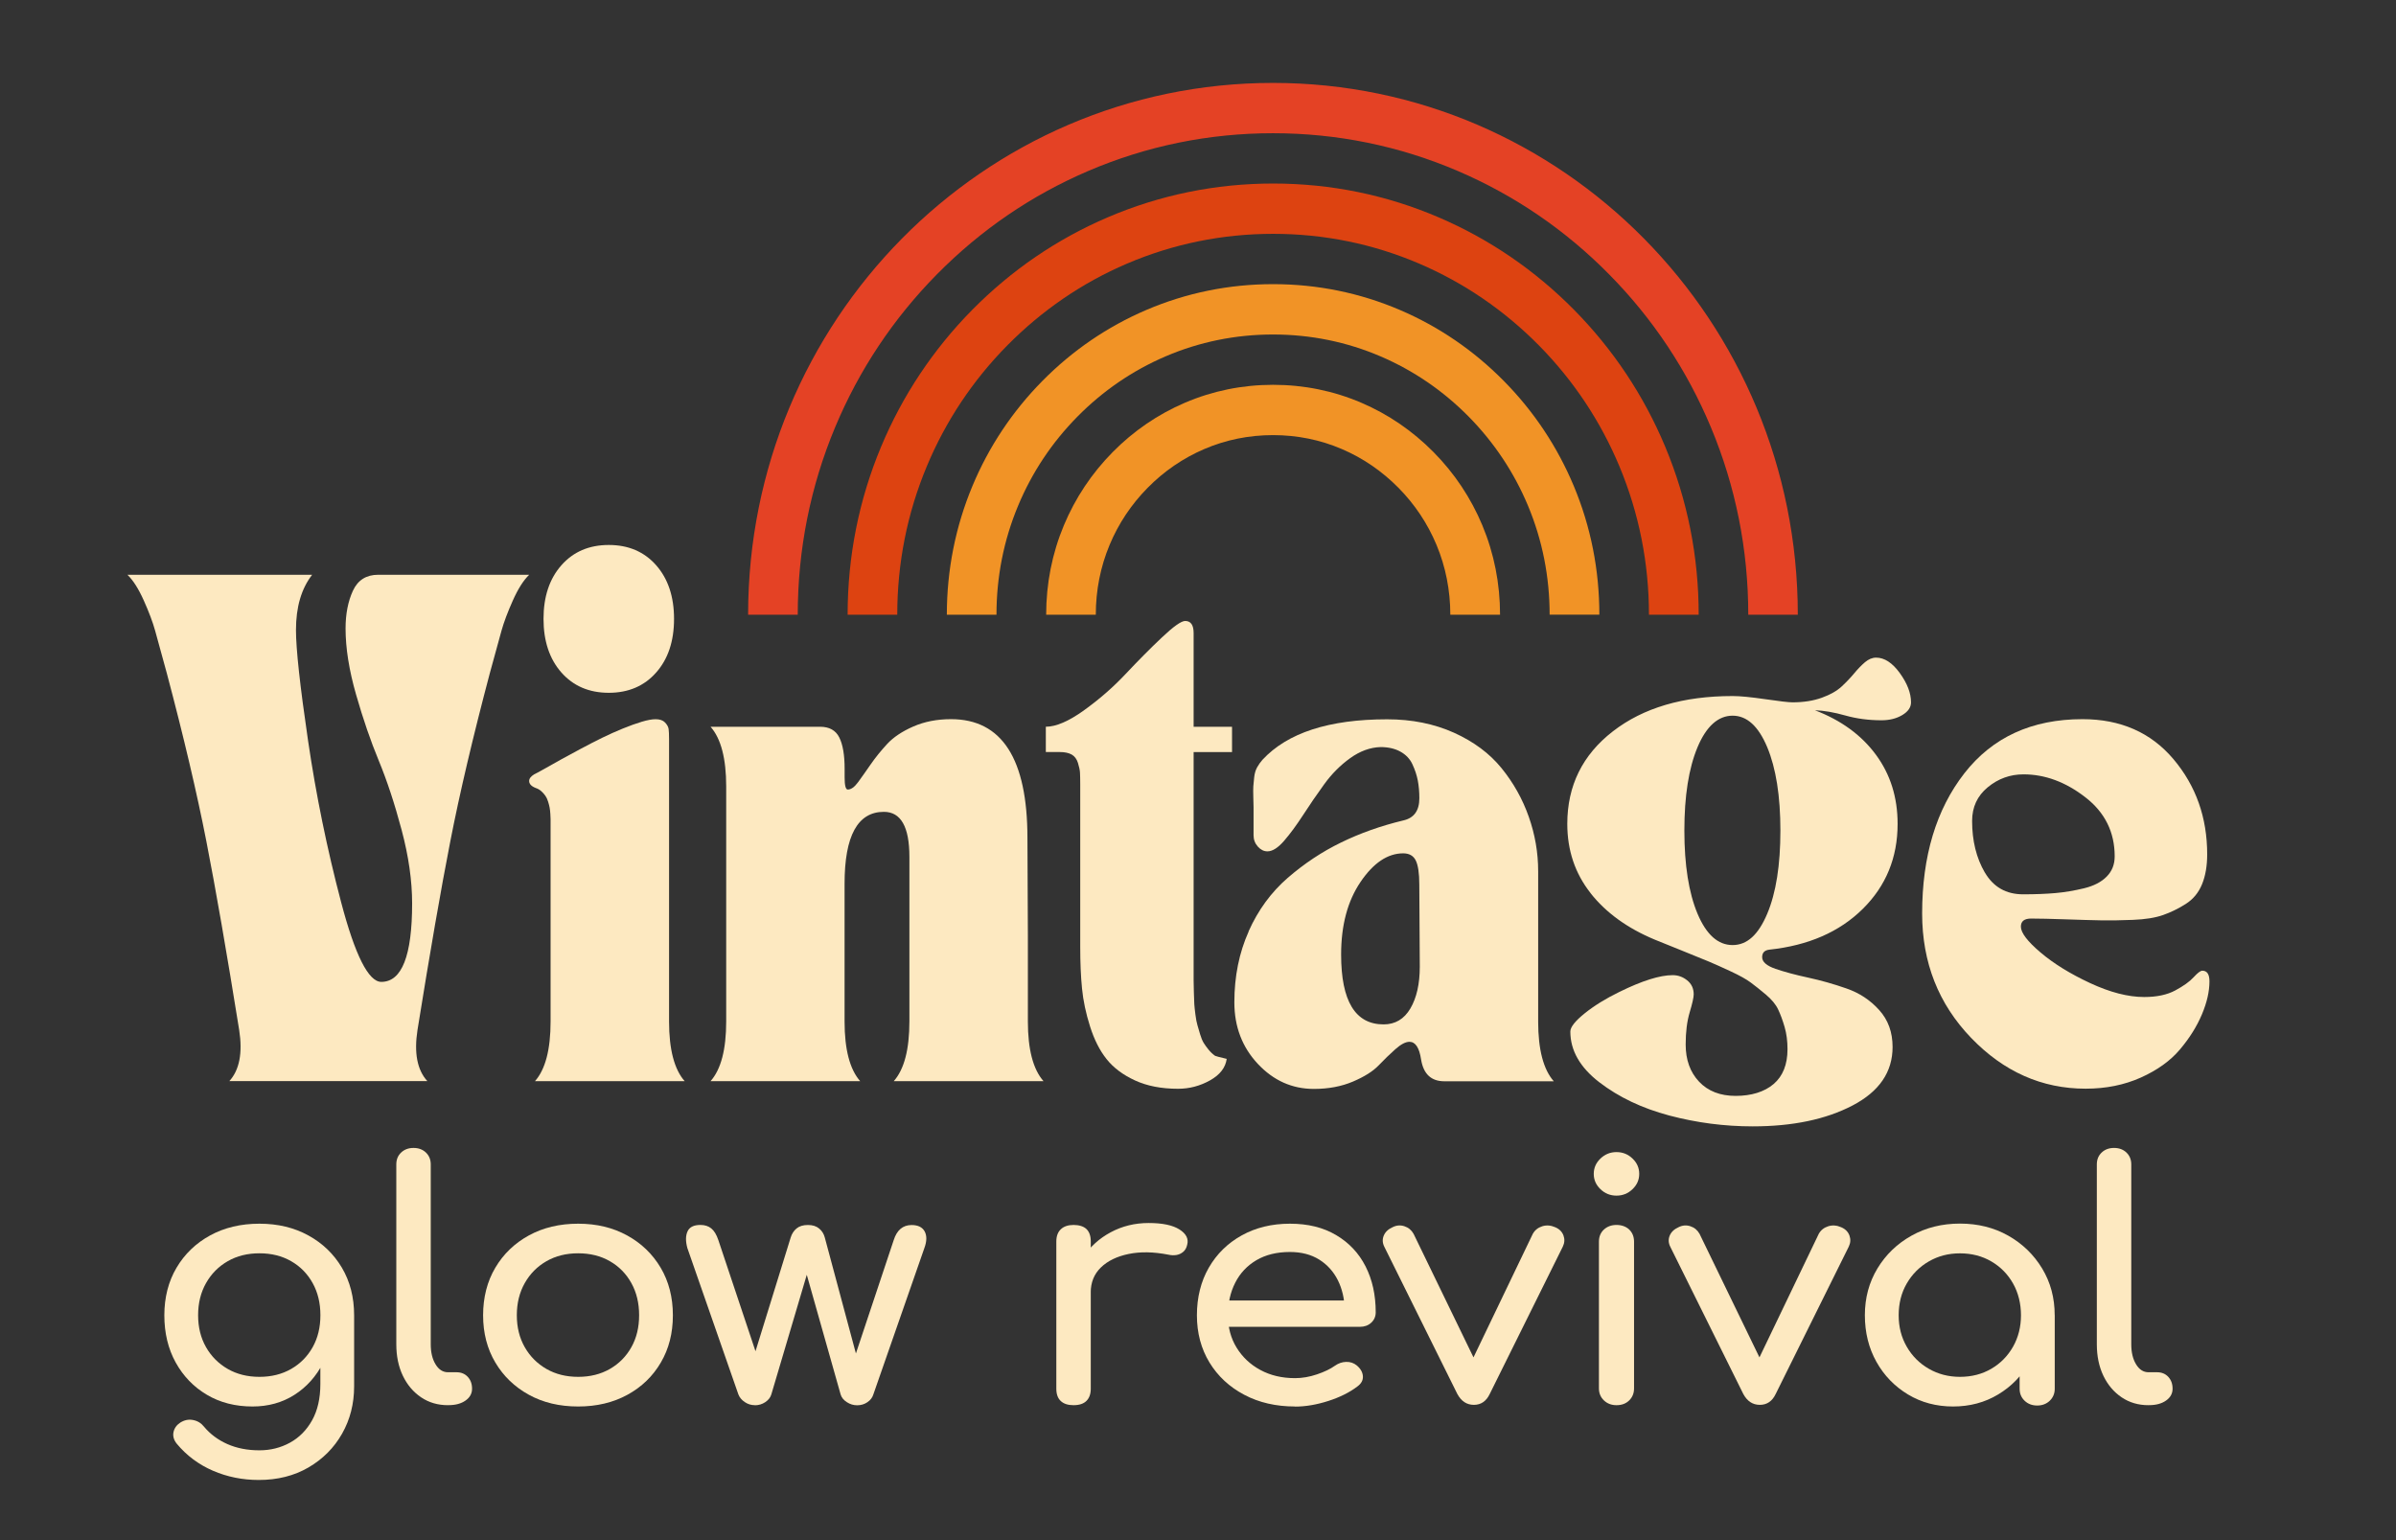
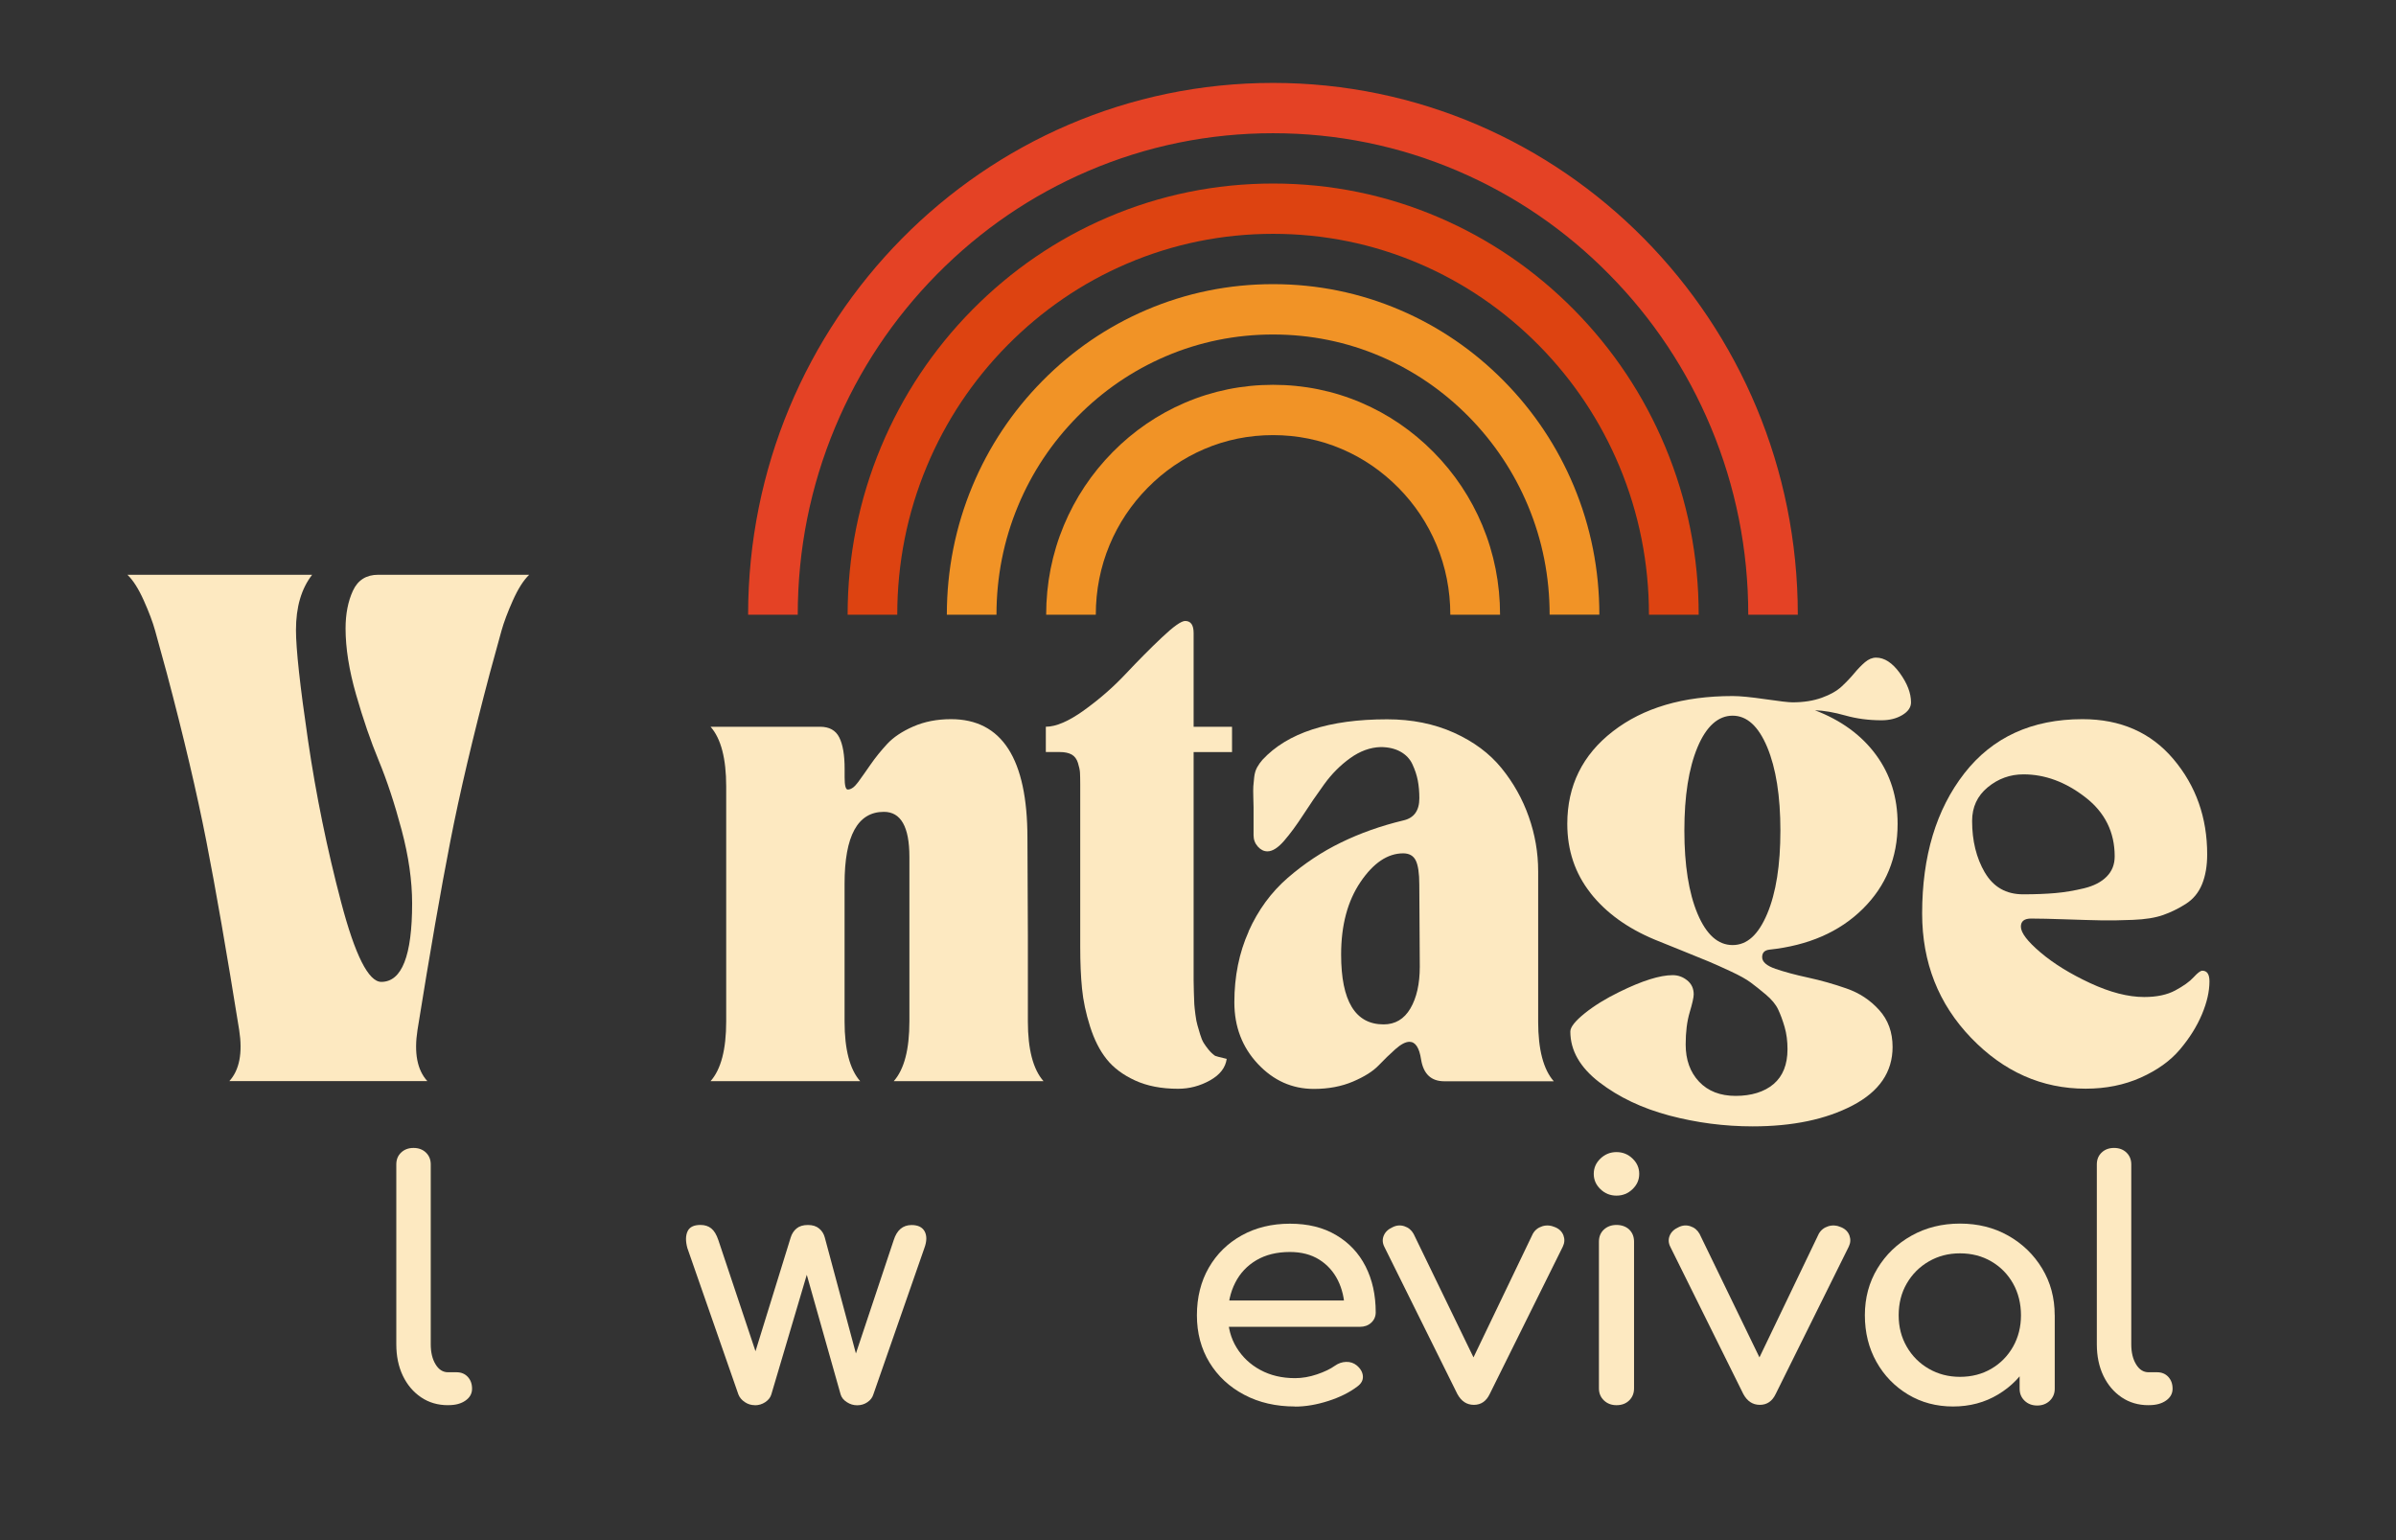
<svg xmlns="http://www.w3.org/2000/svg" id="Layer_1" version="1.1" viewBox="0 0 495.27 318.37">
  <rect x="0" y="0" width="495.27" height="318.37" fill="#333333" stroke="none" />
  <defs>
    <style>
      .st0 {
        fill: #fde9c1;
      }

      .st1 {
        fill: #dd4311;
      }

      .st2 {
        fill: #f19326;
      }

      .st3 {
        fill: #e44225;
      }
    </style>
  </defs>
  <g>
    <path class="st3" d="M361.38,127.08c0-13.44-2.6-26.48-7.72-38.74-4.95-11.85-12.03-22.5-21.06-31.64-9.02-9.15-19.53-16.32-31.23-21.34-12.1-5.19-24.97-7.82-38.23-7.82-13.27,0-26.13,2.63-38.23,7.82-11.7,5.01-22.2,12.19-31.23,21.34-9.02,9.14-16.11,19.79-21.06,31.64-5.12,12.26-7.72,25.3-7.72,38.74h-10.26c0-60.72,48.57-109.94,108.49-109.94,59.92,0,108.49,49.22,108.49,109.94h-10.27Z" />
    <path class="st1" d="M340.85,127.08c0-10.64-2.05-20.95-6.09-30.64-3.91-9.37-9.52-17.8-16.66-25.04-7.15-7.24-15.46-12.92-24.71-16.89-9.56-4.1-19.73-6.17-30.23-6.17-10.5,0-20.67,2.08-30.23,6.17-9.25,3.96-17.56,9.65-24.71,16.89-7.15,7.24-12.75,15.66-16.66,25.04-4.04,9.69-6.09,20-6.09,30.64h-10.26c0-12.04,2.32-23.71,6.9-34.69,4.43-10.61,10.78-20.15,18.86-28.34,8.09-8.19,17.49-14.62,27.97-19.11,10.83-4.64,22.35-7,34.23-7,11.88,0,23.4,2.35,34.23,7,10.47,4.49,19.88,10.92,27.97,19.11,8.08,8.19,14.43,17.73,18.86,28.34,4.58,10.98,6.9,22.65,6.9,34.69h-10.27Z" />
    <path class="st2" d="M320.32,127.08c0-7.84-1.5-15.42-4.47-22.53-2.88-6.89-7.01-13.09-12.27-18.43-5.27-5.34-11.39-9.52-18.19-12.44-7.01-3.01-14.5-4.53-22.24-4.53-7.74,0-15.22,1.52-22.24,4.53-6.8,2.92-12.92,7.1-18.19,12.44-5.27,5.34-9.4,11.54-12.27,18.43-2.97,7.11-4.47,14.69-4.47,22.53h-10.26c0-9.24,1.78-18.19,5.28-26.59,3.39-8.13,8.26-15.45,14.47-21.74,6.21-6.29,13.42-11.22,21.45-14.66,8.29-3.55,17.11-5.35,26.24-5.35s17.95,1.8,26.24,5.35c8.03,3.44,15.24,8.37,21.45,14.66,6.21,6.29,11.07,13.6,14.47,21.73,3.51,8.4,5.28,17.34,5.28,26.59h-10.27Z" />
    <path class="st2" d="M299.79,127.08c0-5.04-.96-9.9-2.85-14.43-1.84-4.41-4.49-8.39-7.88-11.82-3.39-3.43-7.31-6.12-11.67-7.99-4.47-1.92-9.26-2.89-14.24-2.89s-9.77.97-14.24,2.89c-4.35,1.87-8.28,4.55-11.67,7.99-3.39,3.43-6.04,7.41-7.88,11.82-1.89,4.53-2.85,9.38-2.85,14.43h-10.26c0-6.44,1.23-12.66,3.66-18.48,2.36-5.65,5.75-10.74,10.08-15.13,4.33-4.39,9.35-7.82,14.93-10.21,5.74-2.46,11.88-3.71,18.24-3.71,6.36,0,12.5,1.25,18.24,3.71,5.58,2.39,10.6,5.83,14.93,10.21,4.33,4.38,7.72,9.48,10.08,15.13,2.43,5.82,3.66,12.04,3.66,18.48h-10.26Z" />
  </g>
  <g>
    <path class="st0" d="M406.04,159.87c5.82-7.46,13.96-11.2,24.43-11.2,7.88,0,14.15,2.76,18.8,8.27,4.65,5.51,6.97,12.07,6.97,19.68,0,2.37-.35,4.43-1.06,6.17-.71,1.74-1.83,3.1-3.37,4.08-1.54.98-3.11,1.74-4.71,2.3-1.6.56-3.66.89-6.19.99-2.53.1-4.74.14-6.65.1-1.91-.04-4.36-.1-7.34-.21-2.99-.1-5.34-.16-7.07-.16-1.42,0-2.12.56-2.12,1.67,0,1.26,1.35,3.04,4.06,5.34,2.71,2.3,6.13,4.41,10.25,6.33,4.13,1.92,7.85,2.88,11.18,2.88,2.59,0,4.73-.45,6.42-1.36,1.69-.91,2.96-1.81,3.79-2.72.83-.91,1.43-1.36,1.8-1.36.99,0,1.48.73,1.48,2.2,0,2.09-.52,4.38-1.57,6.86-1.05,2.48-2.55,4.88-4.53,7.22-1.97,2.34-4.66,4.27-8.08,5.81-3.42,1.53-7.22,2.3-11.41,2.3-9.05,0-16.95-3.51-23.69-10.52-6.74-7.01-10.11-15.58-10.11-25.69,0-11.86,2.91-21.52,8.73-28.99ZM410.29,180.38c1.76,3,4.39,4.5,7.9,4.5,2.53,0,4.76-.09,6.7-.26,1.94-.17,3.91-.51,5.91-.99,2-.49,3.56-1.29,4.66-2.41,1.11-1.12,1.66-2.51,1.66-4.19,0-5.02-2.03-9.11-6.1-12.24-4.06-3.14-8.31-4.71-12.75-4.71-2.77,0-5.23.89-7.39,2.67-2.16,1.78-3.23,4.1-3.23,6.96,0,4.12.88,7.67,2.63,10.67Z" />
    <path class="st0" d="M64.51,118.84c-2.22,2.86-3.33,6.66-3.33,11.41,0,3.91.83,11.51,2.49,22.81,1.66,11.3,3.94,22.45,6.84,33.44,2.89,10.99,5.67,16.48,8.31,16.48,4.25,0,6.37-5.41,6.37-16.22,0-4.67-.72-9.73-2.17-15.18-1.45-5.44-3.02-10.2-4.71-14.29-1.69-4.08-3.26-8.65-4.71-13.71-1.45-5.06-2.17-9.61-2.17-13.66,0-3,.51-5.6,1.52-7.8,1.02-2.2,2.76-3.3,5.22-3.3h31.22c-1.17,1.12-2.29,2.88-3.37,5.29-1.08,2.41-1.86,4.5-2.36,6.28-.49,1.78-1.29,4.69-2.4,8.74-3.51,13.26-6.24,24.84-8.17,34.75-1.94,9.91-4.2,22.92-6.79,39.04-.74,4.75-.06,8.27,2.03,10.57h-40.92c2.09-2.3,2.77-5.83,2.03-10.57-2.59-16.12-4.85-29.13-6.79-39.04-1.94-9.91-4.66-21.49-8.18-34.75-1.11-4.05-1.91-6.96-2.4-8.74-.49-1.78-1.28-3.87-2.36-6.28-1.08-2.41-2.2-4.17-3.37-5.29h38.15Z" />
-     <path class="st0" d="M110.41,160.08c.18-.07.92-.47,2.22-1.2,1.29-.73,2.45-1.38,3.46-1.94,1.02-.56,2.34-1.27,3.97-2.15,1.63-.87,3.12-1.64,4.48-2.3,1.35-.66,2.76-1.29,4.2-1.88,1.45-.59,2.76-1.06,3.93-1.41,1.17-.35,2.12-.52,2.86-.52.86,0,1.51.23,1.94.68.43.45.68.91.74,1.36.06.45.09,1.13.09,2.04v58.4c0,5.79,1.08,9.91,3.23,12.35h-30.95c2.16-2.44,3.23-6.56,3.23-12.35v-41.81c0-.24-.02-.61-.05-1.1-.03-.49-.08-.91-.14-1.26-.06-.35-.17-.77-.32-1.26-.15-.49-.34-.89-.55-1.2-.22-.31-.49-.63-.83-.94-.34-.31-.72-.54-1.15-.68-.92-.35-1.39-.84-1.39-1.46,0-.49.34-.94,1.02-1.36ZM135.63,116.85c2.46,2.79,3.7,6.49,3.7,11.09s-1.23,8.3-3.7,11.09c-2.46,2.79-5.73,4.19-9.79,4.19s-7.33-1.4-9.79-4.19c-2.46-2.79-3.7-6.49-3.7-11.09s1.23-8.3,3.7-11.09c2.46-2.79,5.73-4.19,9.79-4.19s7.33,1.4,9.79,4.19Z" />
    <path class="st0" d="M146.88,223.5c2.16-2.44,3.23-6.56,3.23-12.35v-48.56c0-5.79-1.08-9.91-3.23-12.35h22.63c1.91,0,3.23.73,3.97,2.2.74,1.47,1.11,3.63,1.11,6.49v1.78c0,1.68.22,2.51.65,2.51.68,0,1.39-.51,2.13-1.52.74-1.01,1.6-2.23,2.59-3.66.99-1.43,2.13-2.84,3.42-4.24,1.29-1.39,3.09-2.6,5.4-3.61,2.31-1.01,4.91-1.52,7.8-1.52,10.53,0,15.8,8.2,15.8,24.59l.09,19.99v17.9c0,5.79,1.08,9.91,3.23,12.35h-30.95c2.16-2.44,3.23-6.56,3.23-12.35v-34.01c0-6.21-1.76-9.31-5.27-9.31-5.42,0-8.13,4.95-8.13,14.86v28.47c0,5.79,1.08,9.91,3.23,12.35h-30.95Z" />
    <path class="st0" d="M224.06,146.84c3.17-2.27,6.05-4.78,8.64-7.54,2.59-2.75,5.08-5.27,7.48-7.53,2.4-2.27,4-3.4,4.8-3.4,1.17,0,1.75.84,1.75,2.51v19.36h7.94v5.23h-7.94v47.25c0,.45.02,1.26.05,2.41.03,1.15.06,1.97.09,2.46.03.49.11,1.2.23,2.15.12.94.26,1.67.42,2.2l.55,1.88c.22.73.46,1.32.74,1.78.28.45.62.92,1.02,1.41.4.49.85.91,1.34,1.26.12.07.92.28,2.4.63-.25,1.81-1.4,3.3-3.46,4.45-2.06,1.15-4.26,1.73-6.6,1.73-3.45,0-6.42-.58-8.91-1.73-2.49-1.15-4.45-2.62-5.86-4.4-1.42-1.78-2.56-4.03-3.42-6.75-.86-2.72-1.42-5.34-1.66-7.85-.25-2.51-.37-5.37-.37-8.58v-33.6c0-1.12-.02-1.93-.05-2.46-.03-.52-.17-1.19-.42-1.99-.25-.8-.68-1.38-1.29-1.73-.62-.35-1.45-.52-2.49-.52h-2.86v-5.23c2.09,0,4.73-1.13,7.9-3.4Z" />
    <path class="st0" d="M258.1,192.52c1.97-4.4,4.67-8.08,8.08-11.04,3.42-2.96,7.1-5.41,11.04-7.32,3.94-1.92,8.22-3.44,12.84-4.55,2.22-.49,3.33-2.02,3.33-4.6,0-1.33-.11-2.55-.32-3.66-.22-1.12-.59-2.23-1.11-3.35-.52-1.12-1.35-1.99-2.49-2.62-1.14-.63-2.51-.94-4.11-.94-2.16.07-4.25.84-6.28,2.3-2.03,1.46-3.82,3.26-5.36,5.39-1.54,2.13-2.99,4.24-4.34,6.33-1.36,2.09-2.66,3.87-3.93,5.34-1.26,1.46-2.42,2.2-3.46,2.2-.74,0-1.4-.33-1.99-.99-.59-.66-.88-1.45-.88-2.35v-5.76c0-.28-.02-.96-.05-2.04-.03-1.08-.03-1.85,0-2.3.03-.45.09-1.08.18-1.88.09-.8.29-1.48.6-2.04.31-.56.68-1.08,1.11-1.57,5.17-5.58,13.76-8.37,25.77-8.37,5.11,0,9.71.93,13.81,2.77,4.1,1.85,7.37,4.29,9.84,7.33,2.46,3.03,4.34,6.38,5.63,10.05,1.29,3.66,1.94,7.41,1.94,11.25v31.08c0,5.79,1.08,9.91,3.23,12.35h-22.63c-2.71,0-4.31-1.5-4.8-4.5-.37-2.44-1.17-3.66-2.4-3.66-.8,0-1.77.51-2.91,1.52-1.14,1.01-2.29,2.13-3.46,3.35-1.17,1.22-2.94,2.34-5.31,3.35-2.37,1.01-5.07,1.52-8.08,1.52-4.5,0-8.36-1.73-11.59-5.18-3.23-3.45-4.85-7.69-4.85-12.72,0-5.37.99-10.26,2.96-14.65ZM281.24,182.31c-2.68,3.94-4.02,8.95-4.02,15.02,0,9.63,2.93,14.44,8.78,14.44,2.4,0,4.25-1.1,5.54-3.3,1.29-2.2,1.94-5.08,1.94-8.63,0-2.23-.02-5.08-.05-8.53-.03-3.45-.05-6.26-.05-8.42,0-2.37-.25-4.05-.74-5.02-.49-.98-1.36-1.46-2.59-1.46-3.2,0-6.14,1.97-8.82,5.91Z" />
    <path class="st0" d="M328.77,184.61c-3.2-4.06-4.8-8.82-4.8-14.29,0-7.89,3.14-14.27,9.42-19.13,6.28-4.87,14.53-7.3,24.76-7.3,1.54,0,3.79.22,6.74.65,2.96.43,4.83.65,5.64.65,2.28,0,4.3-.32,6.05-.95,1.75-.63,3.12-1.41,4.11-2.33.99-.92,1.85-1.83,2.59-2.72.74-.89,1.48-1.66,2.22-2.29.74-.63,1.51-.95,2.31-.95,1.72,0,3.36,1.07,4.9,3.2,1.54,2.13,2.31,4.15,2.31,6.04,0,1.04-.6,1.91-1.8,2.63-1.2.72-2.63,1.08-4.3,1.08-2.65,0-5.14-.33-7.48-.99-2.34-.66-4.43-1.02-6.28-1.08,5.42,2.07,9.62,5.14,12.61,9.2,2.99,4.06,4.48,8.82,4.48,14.29,0,6.97-2.4,12.83-7.21,17.58-4.8,4.75-11.24,7.56-19.31,8.42-.99.12-1.48.63-1.48,1.55,0,.98.92,1.78,2.77,2.42,1.85.63,4.09,1.24,6.74,1.81,2.65.58,5.3,1.32,7.94,2.25,2.65.92,4.9,2.4,6.74,4.45,1.85,2.04,2.77,4.59,2.77,7.64,0,5.18-2.76,9.21-8.27,12.09-5.51,2.88-12.39,4.32-20.65,4.32-5.85,0-11.59-.75-17.23-2.24-5.63-1.5-10.45-3.79-14.46-6.87-4-3.08-6-6.58-6-10.49,0-.92.99-2.17,2.96-3.76,1.97-1.58,4.37-3.07,7.21-4.45,4.68-2.3,8.34-3.45,10.99-3.45,1.11,0,2.11.36,3,1.08.89.72,1.34,1.68,1.34,2.89,0,.63-.28,1.87-.83,3.71-.55,1.84-.83,4.06-.83,6.65,0,3.17.92,5.73,2.77,7.69,1.85,1.96,4.37,2.94,7.57,2.94s5.94-.82,7.85-2.46c1.91-1.64,2.86-4.04,2.86-7.21,0-1.67-.2-3.2-.6-4.58-.4-1.38-.85-2.59-1.34-3.63-.49-1.04-1.34-2.06-2.54-3.07-1.2-1.01-2.25-1.84-3.14-2.5-.89-.66-2.26-1.43-4.11-2.29-1.85-.86-3.36-1.54-4.53-2.03-1.17-.49-2.97-1.22-5.4-2.2-2.43-.98-4.36-1.76-5.77-2.33-5.67-2.36-10.1-5.57-13.3-9.63ZM350.89,154.47c-1.82,4.35-2.72,10.09-2.72,17.23s.91,12.87,2.72,17.19c1.82,4.32,4.23,6.48,7.25,6.48s5.34-2.16,7.16-6.48c1.82-4.32,2.72-10.05,2.72-17.19s-.91-12.88-2.72-17.23c-1.82-4.35-4.2-6.52-7.16-6.52s-5.43,2.17-7.25,6.52Z" />
  </g>
  <g>
-     <path class="st0" d="M52.21,290.76c-3.56,0-6.71-.8-9.44-2.42-2.73-1.61-4.88-3.84-6.45-6.67-1.57-2.84-2.35-6.1-2.35-9.77s.84-7,2.53-9.84c1.68-2.84,4-5.06,6.94-6.67,2.94-1.61,6.34-2.42,10.18-2.42s7.17.81,10.11,2.42c2.94,1.61,5.26,3.84,6.94,6.67,1.68,2.84,2.53,6.12,2.53,9.84h-4.2c0,3.68-.72,6.94-2.17,9.77-1.45,2.84-3.43,5.06-5.95,6.67-2.52,1.61-5.41,2.42-8.69,2.42ZM53.49,305.95c-3.37,0-6.53-.64-9.47-1.91-2.94-1.27-5.44-3.13-7.48-5.58-.62-.77-.84-1.57-.68-2.38.17-.82.63-1.48,1.39-1.98.85-.54,1.74-.73,2.67-.54.93.18,1.67.64,2.24,1.36,1.28,1.54,2.9,2.75,4.84,3.61,1.95.86,4.15,1.29,6.62,1.29,2.28,0,4.38-.52,6.3-1.57,1.92-1.05,3.45-2.59,4.59-4.63,1.14-2.04,1.71-4.54,1.71-7.49v-9.67l2.35-5.99,4.63,1.43v14.71c0,3.59-.83,6.84-2.49,9.77-1.66,2.93-3.98,5.25-6.94,6.98-2.97,1.73-6.4,2.59-10.29,2.59ZM53.63,284.63c2.47,0,4.65-.54,6.55-1.63,1.9-1.09,3.38-2.59,4.45-4.5,1.07-1.91,1.6-4.11,1.6-6.61s-.53-4.71-1.6-6.64c-1.07-1.93-2.55-3.44-4.45-4.53-1.9-1.09-4.08-1.63-6.55-1.63s-4.65.54-6.55,1.63c-1.9,1.09-3.4,2.6-4.49,4.53-1.09,1.93-1.64,4.14-1.64,6.64s.55,4.7,1.64,6.61c1.09,1.91,2.59,3.41,4.49,4.5,1.9,1.09,4.08,1.63,6.55,1.63Z" />
    <path class="st0" d="M92.59,290.49c-2.09,0-3.94-.54-5.55-1.63-1.61-1.09-2.87-2.58-3.77-4.46-.9-1.88-1.35-4.05-1.35-6.5v-37.19c0-1,.33-1.82,1-2.45.66-.63,1.52-.95,2.56-.95s1.9.32,2.56.95c.66.64,1,1.45,1,2.45v37.19c0,1.68.33,3.06,1,4.15.66,1.09,1.52,1.63,2.56,1.63h1.78c.95,0,1.72.32,2.31.95.59.64.89,1.45.89,2.45s-.45,1.82-1.35,2.45c-.9.64-2.07.95-3.49.95h-.14Z" />
-     <path class="st0" d="M119.51,290.76c-3.85,0-7.24-.8-10.18-2.42-2.94-1.61-5.26-3.84-6.94-6.67-1.69-2.84-2.53-6.1-2.53-9.77s.84-7,2.53-9.84c1.68-2.84,4-5.06,6.94-6.67,2.94-1.61,6.34-2.42,10.18-2.42s7.17.81,10.11,2.42c2.94,1.61,5.26,3.84,6.94,6.67,1.68,2.84,2.53,6.12,2.53,9.84s-.83,6.94-2.49,9.77c-1.66,2.84-3.96,5.06-6.91,6.67-2.94,1.61-6.34,2.42-10.18,2.42ZM119.51,284.63c2.47,0,4.65-.54,6.55-1.63,1.9-1.09,3.38-2.59,4.45-4.5,1.07-1.91,1.6-4.11,1.6-6.61s-.53-4.71-1.6-6.64c-1.07-1.93-2.55-3.44-4.45-4.53-1.9-1.09-4.08-1.63-6.55-1.63s-4.65.54-6.55,1.63c-1.9,1.09-3.4,2.6-4.49,4.53-1.09,1.93-1.64,4.14-1.64,6.64s.55,4.7,1.64,6.61c1.09,1.91,2.59,3.41,4.49,4.5,1.9,1.09,4.08,1.63,6.55,1.63Z" />
    <path class="st0" d="M156.04,290.49c-.76,0-1.46-.21-2.1-.65-.64-.43-1.08-.96-1.32-1.6l-10.54-30.24c-.38-1.41-.37-2.55.04-3.44.4-.89,1.29-1.33,2.67-1.33.9,0,1.65.24,2.24.72.59.48,1.08,1.28,1.46,2.42l8.97,26.84h-2.49l8.47-27.38c.24-.77.64-1.4,1.21-1.87.57-.48,1.35-.72,2.35-.72s1.72.24,2.31.72c.59.48.98,1.1,1.18,1.87l6.91,25.75h-1.07l8.4-25.2c.66-2.09,1.9-3.13,3.7-3.13,1.33,0,2.23.44,2.71,1.33.47.89.45,2.03-.07,3.44l-10.54,30.24c-.19.64-.59,1.17-1.21,1.6-.62.43-1.33.65-2.14.65-.76,0-1.47-.21-2.14-.65-.67-.43-1.09-.96-1.28-1.6l-7.34-25.95h.71l-7.69,25.95c-.19.64-.61,1.17-1.25,1.6-.64.43-1.37.65-2.17.65Z" />
-     <path class="st0" d="M221.91,290.49c-1.14,0-2.02-.28-2.63-.85-.62-.57-.93-1.42-.93-2.55v-30.45c0-1.09.31-1.93.93-2.52.62-.59,1.5-.89,2.63-.89s2.08.28,2.67.85c.59.57.89,1.42.89,2.55v30.45c0,1.09-.3,1.93-.89,2.52-.59.59-1.48.89-2.67.89ZM221.84,267.2c0-2.72.7-5.16,2.1-7.32,1.4-2.16,3.29-3.87,5.66-5.14,2.37-1.27,4.98-1.91,7.83-1.91s4.97.44,6.37,1.33c1.4.89,1.93,1.94,1.6,3.17-.14.64-.42,1.12-.82,1.46-.4.34-.87.56-1.39.65-.52.09-1.09.07-1.71-.07-3.04-.59-5.77-.64-8.19-.14-2.42.5-4.33,1.43-5.73,2.79-1.4,1.36-2.1,3.09-2.1,5.18h-3.63Z" />
    <path class="st0" d="M267.7,290.76c-3.94,0-7.44-.8-10.5-2.42-3.06-1.61-5.46-3.84-7.19-6.67-1.73-2.84-2.6-6.1-2.6-9.77s.82-7,2.46-9.84c1.64-2.84,3.9-5.06,6.8-6.67,2.89-1.61,6.22-2.42,9.97-2.42s6.88.78,9.54,2.35c2.66,1.57,4.69,3.72,6.09,6.47,1.4,2.75,2.1,5.91,2.1,9.5,0,.86-.31,1.58-.93,2.15-.62.57-1.4.85-2.35.85h-28.7v-5.45h28.49l-2.92,1.91c-.05-2.27-.52-4.3-1.42-6.1-.9-1.79-2.18-3.21-3.85-4.26-1.66-1.04-3.68-1.57-6.05-1.57-2.71,0-5.02.57-6.94,1.7-1.92,1.14-3.38,2.69-4.38,4.67-1,1.98-1.5,4.21-1.5,6.71s.59,4.72,1.78,6.67c1.19,1.95,2.82,3.5,4.91,4.63,2.09,1.14,4.49,1.7,7.19,1.7,1.47,0,2.98-.26,4.52-.78,1.54-.52,2.79-1.12,3.74-1.8.71-.5,1.48-.76,2.31-.78.83-.02,1.55.22,2.17.72.81.68,1.23,1.43,1.28,2.25.05.82-.33,1.52-1.14,2.11-1.61,1.23-3.62,2.23-6.02,3-2.4.77-4.69,1.16-6.87,1.16Z" />
    <path class="st0" d="M304.66,290.42c-1.47,0-2.61-.75-3.42-2.25l-15.1-30.45c-.38-.77-.42-1.53-.11-2.28.31-.75.91-1.33,1.82-1.74.81-.41,1.63-.48,2.46-.2.83.27,1.46.8,1.89,1.57l14.1,29.08h-3.42l13.96-29.08c.43-.77,1.08-1.29,1.96-1.57.88-.27,1.77-.2,2.67.2.86.36,1.42.93,1.71,1.7.28.77.24,1.54-.14,2.32l-15.1,30.45c-.71,1.5-1.81,2.25-3.28,2.25Z" />
    <path class="st0" d="M334.14,247.17c-1.28,0-2.39-.44-3.31-1.33-.93-.89-1.39-1.94-1.39-3.17s.46-2.28,1.39-3.17,2.03-1.33,3.31-1.33,2.39.44,3.31,1.33c.93.89,1.39,1.94,1.39,3.17s-.46,2.28-1.39,3.17c-.93.89-2.03,1.33-3.31,1.33ZM334.14,290.49c-1.04,0-1.91-.33-2.6-.99-.69-.66-1.03-1.49-1.03-2.49v-30.31c0-1.04.34-1.88,1.03-2.52.69-.63,1.55-.95,2.6-.95s1.97.32,2.63.95c.66.64,1,1.48,1,2.52v30.31c0,1-.33,1.83-1,2.49-.67.66-1.54.99-2.63.99Z" />
    <path class="st0" d="M363.77,290.42c-1.47,0-2.61-.75-3.42-2.25l-15.1-30.45c-.38-.77-.42-1.53-.11-2.28.31-.75.91-1.33,1.82-1.74.81-.41,1.63-.48,2.46-.2.83.27,1.46.8,1.89,1.57l14.1,29.08h-3.42l13.96-29.08c.43-.77,1.08-1.29,1.96-1.57.88-.27,1.77-.2,2.67.2.86.36,1.42.93,1.71,1.7.28.77.24,1.54-.14,2.32l-15.1,30.45c-.71,1.5-1.81,2.25-3.28,2.25Z" />
    <path class="st0" d="M403.72,290.76c-3.47,0-6.58-.83-9.33-2.49-2.75-1.66-4.93-3.9-6.52-6.74-1.59-2.84-2.39-6.05-2.39-9.64s.87-6.81,2.6-9.67c1.73-2.86,4.08-5.12,7.05-6.78,2.97-1.66,6.3-2.49,10.01-2.49s7.03.83,9.97,2.49c2.94,1.66,5.28,3.92,7.01,6.78,1.73,2.86,2.6,6.08,2.6,9.67h-2.78c0,3.59-.8,6.8-2.39,9.64-1.59,2.84-3.76,5.09-6.52,6.74-2.75,1.66-5.86,2.49-9.33,2.49ZM405.14,284.63c2.42,0,4.58-.56,6.48-1.67,1.9-1.11,3.39-2.63,4.49-4.56,1.09-1.93,1.64-4.1,1.64-6.5s-.55-4.64-1.64-6.57c-1.09-1.93-2.59-3.45-4.49-4.56-1.9-1.11-4.06-1.67-6.48-1.67s-4.52.56-6.44,1.67c-1.92,1.11-3.44,2.63-4.56,4.56-1.12,1.93-1.67,4.12-1.67,6.57s.56,4.58,1.67,6.5c1.11,1.93,2.63,3.45,4.56,4.56,1.92,1.11,4.07,1.67,6.44,1.67ZM421.1,290.56c-1.04,0-1.91-.33-2.6-.99-.69-.66-1.03-1.49-1.03-2.49v-10.42l1.35-7.22,5.91,2.45v15.19c0,1-.35,1.83-1.03,2.49-.69.66-1.56.99-2.6.99Z" />
    <path class="st0" d="M444.1,290.49c-2.09,0-3.94-.54-5.55-1.63-1.61-1.09-2.87-2.58-3.77-4.46-.9-1.88-1.35-4.05-1.35-6.5v-37.19c0-1,.33-1.82,1-2.45.66-.63,1.52-.95,2.56-.95s1.9.32,2.56.95c.66.64,1,1.45,1,2.45v37.19c0,1.68.33,3.06,1,4.15.66,1.09,1.52,1.63,2.56,1.63h1.78c.95,0,1.72.32,2.31.95.59.64.89,1.45.89,2.45s-.45,1.82-1.35,2.45c-.9.64-2.07.95-3.49.95h-.14Z" />
  </g>
</svg>